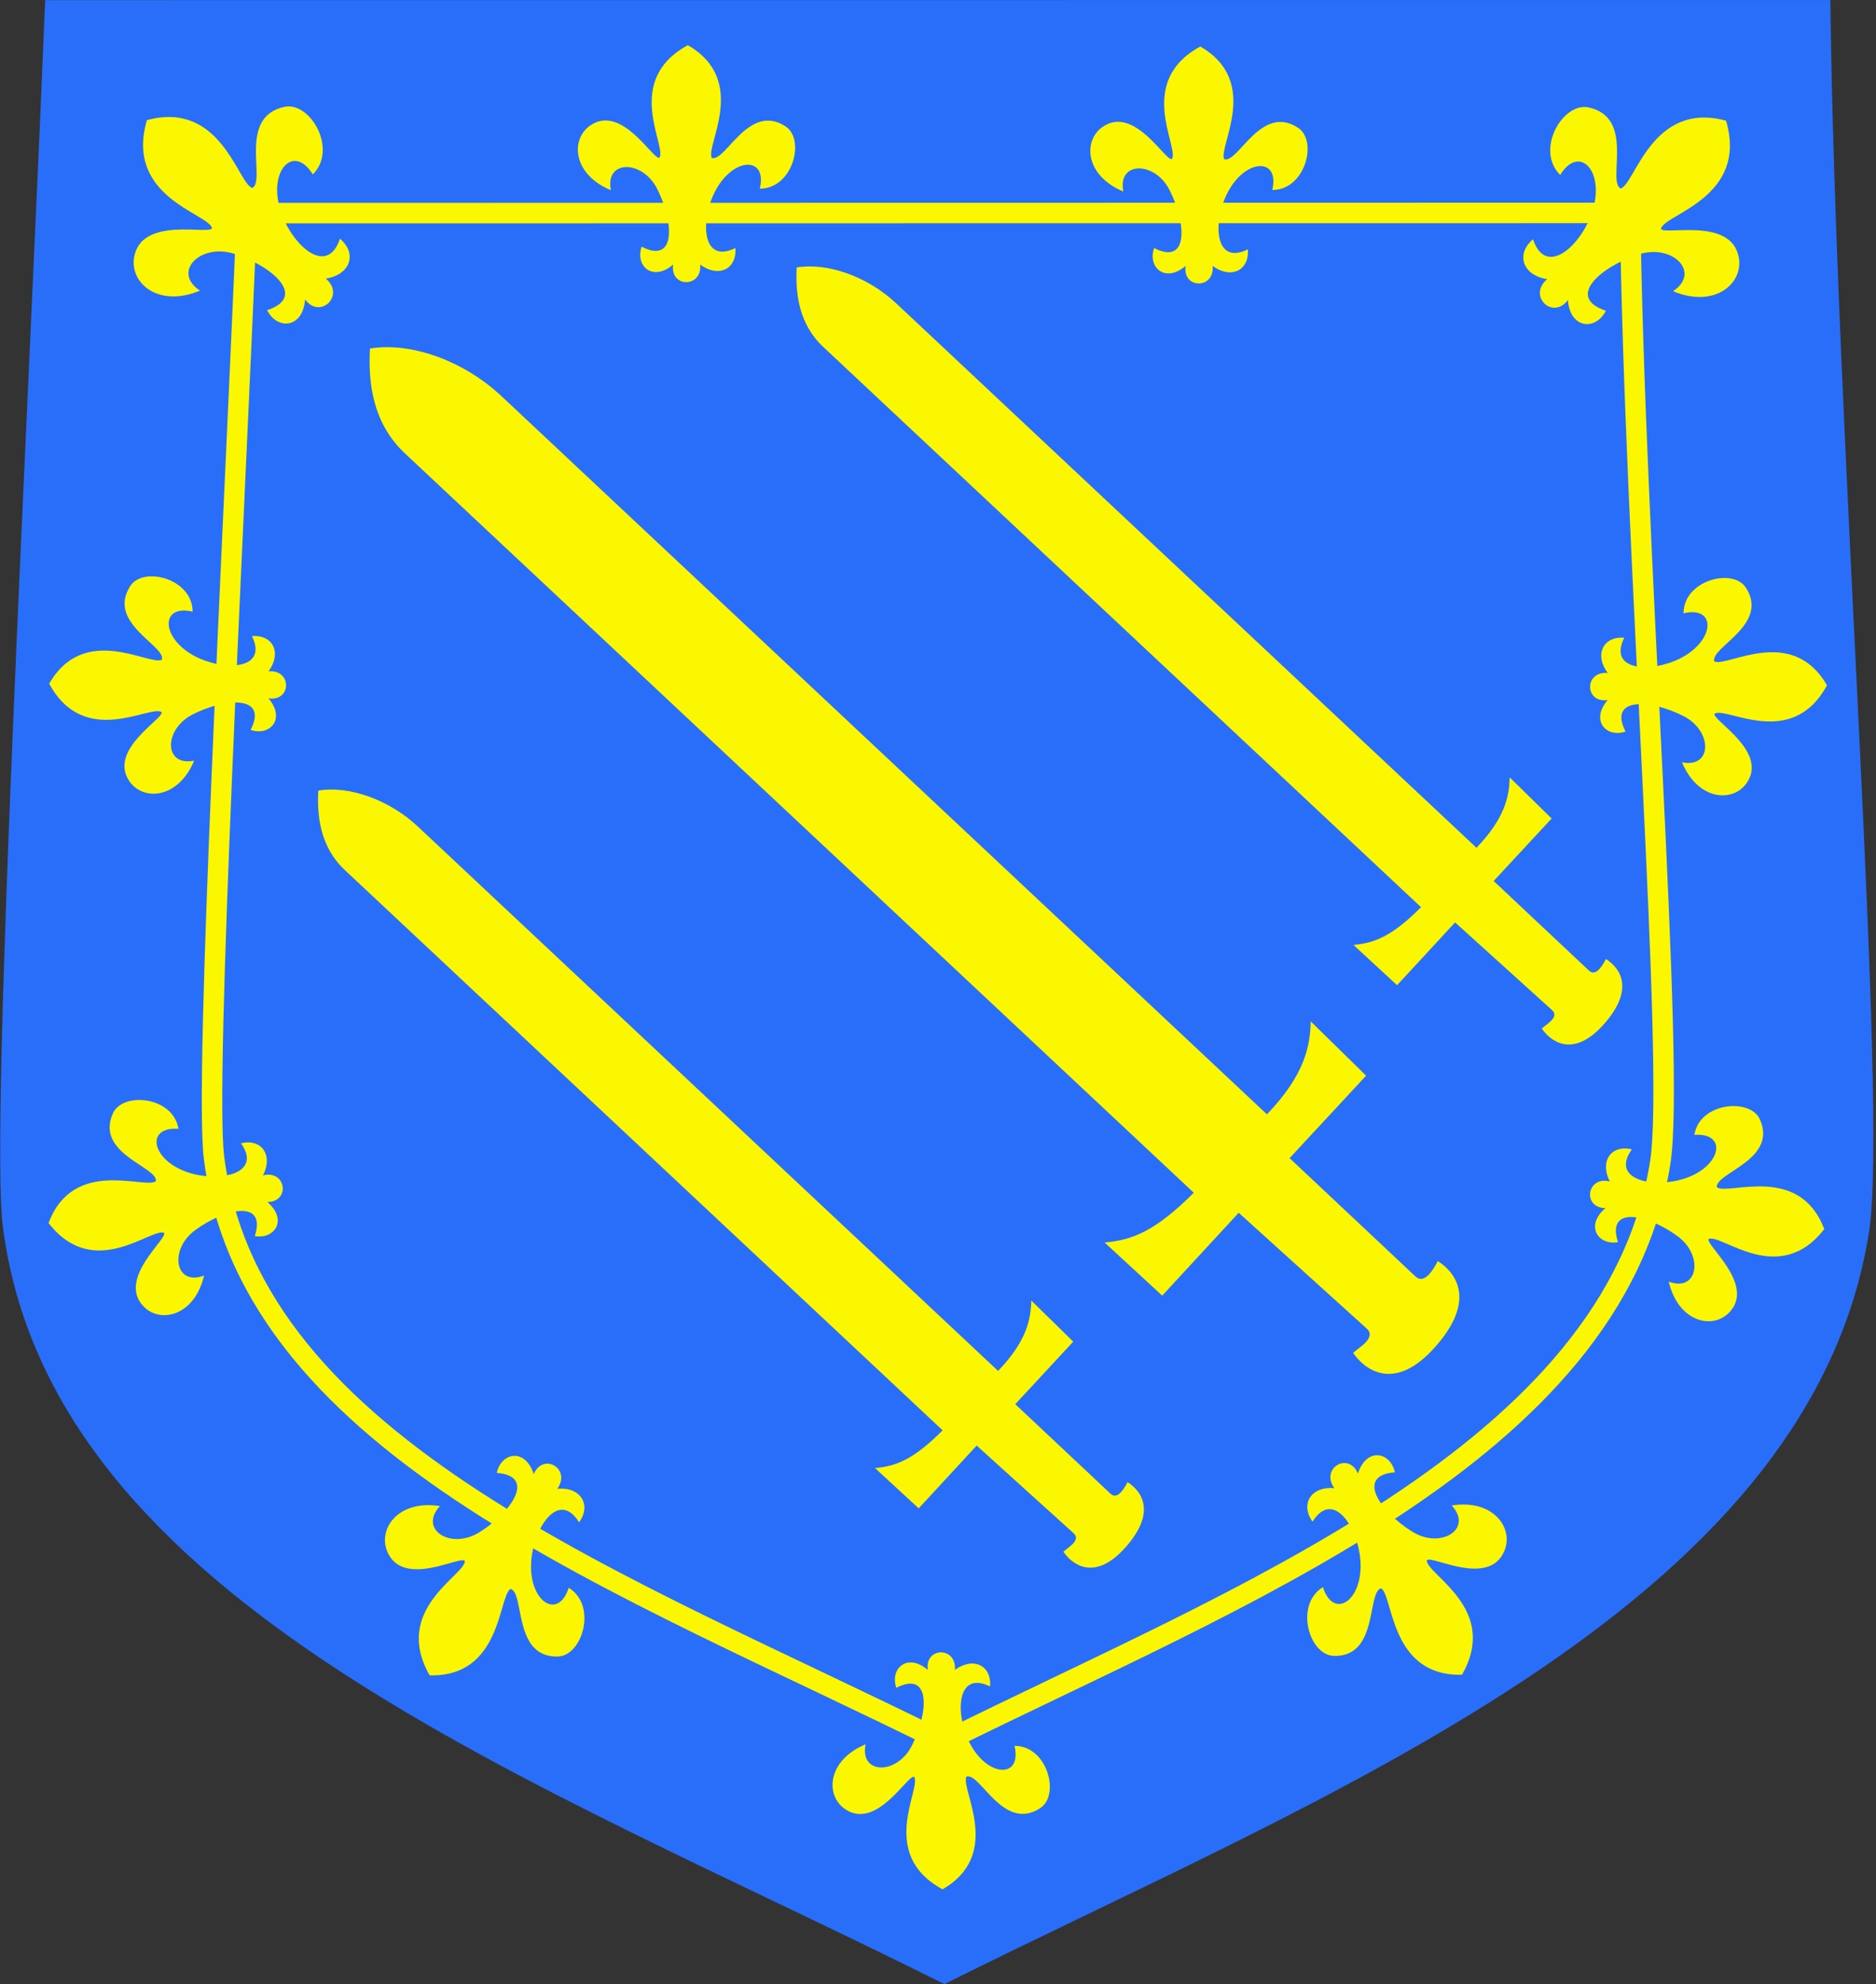
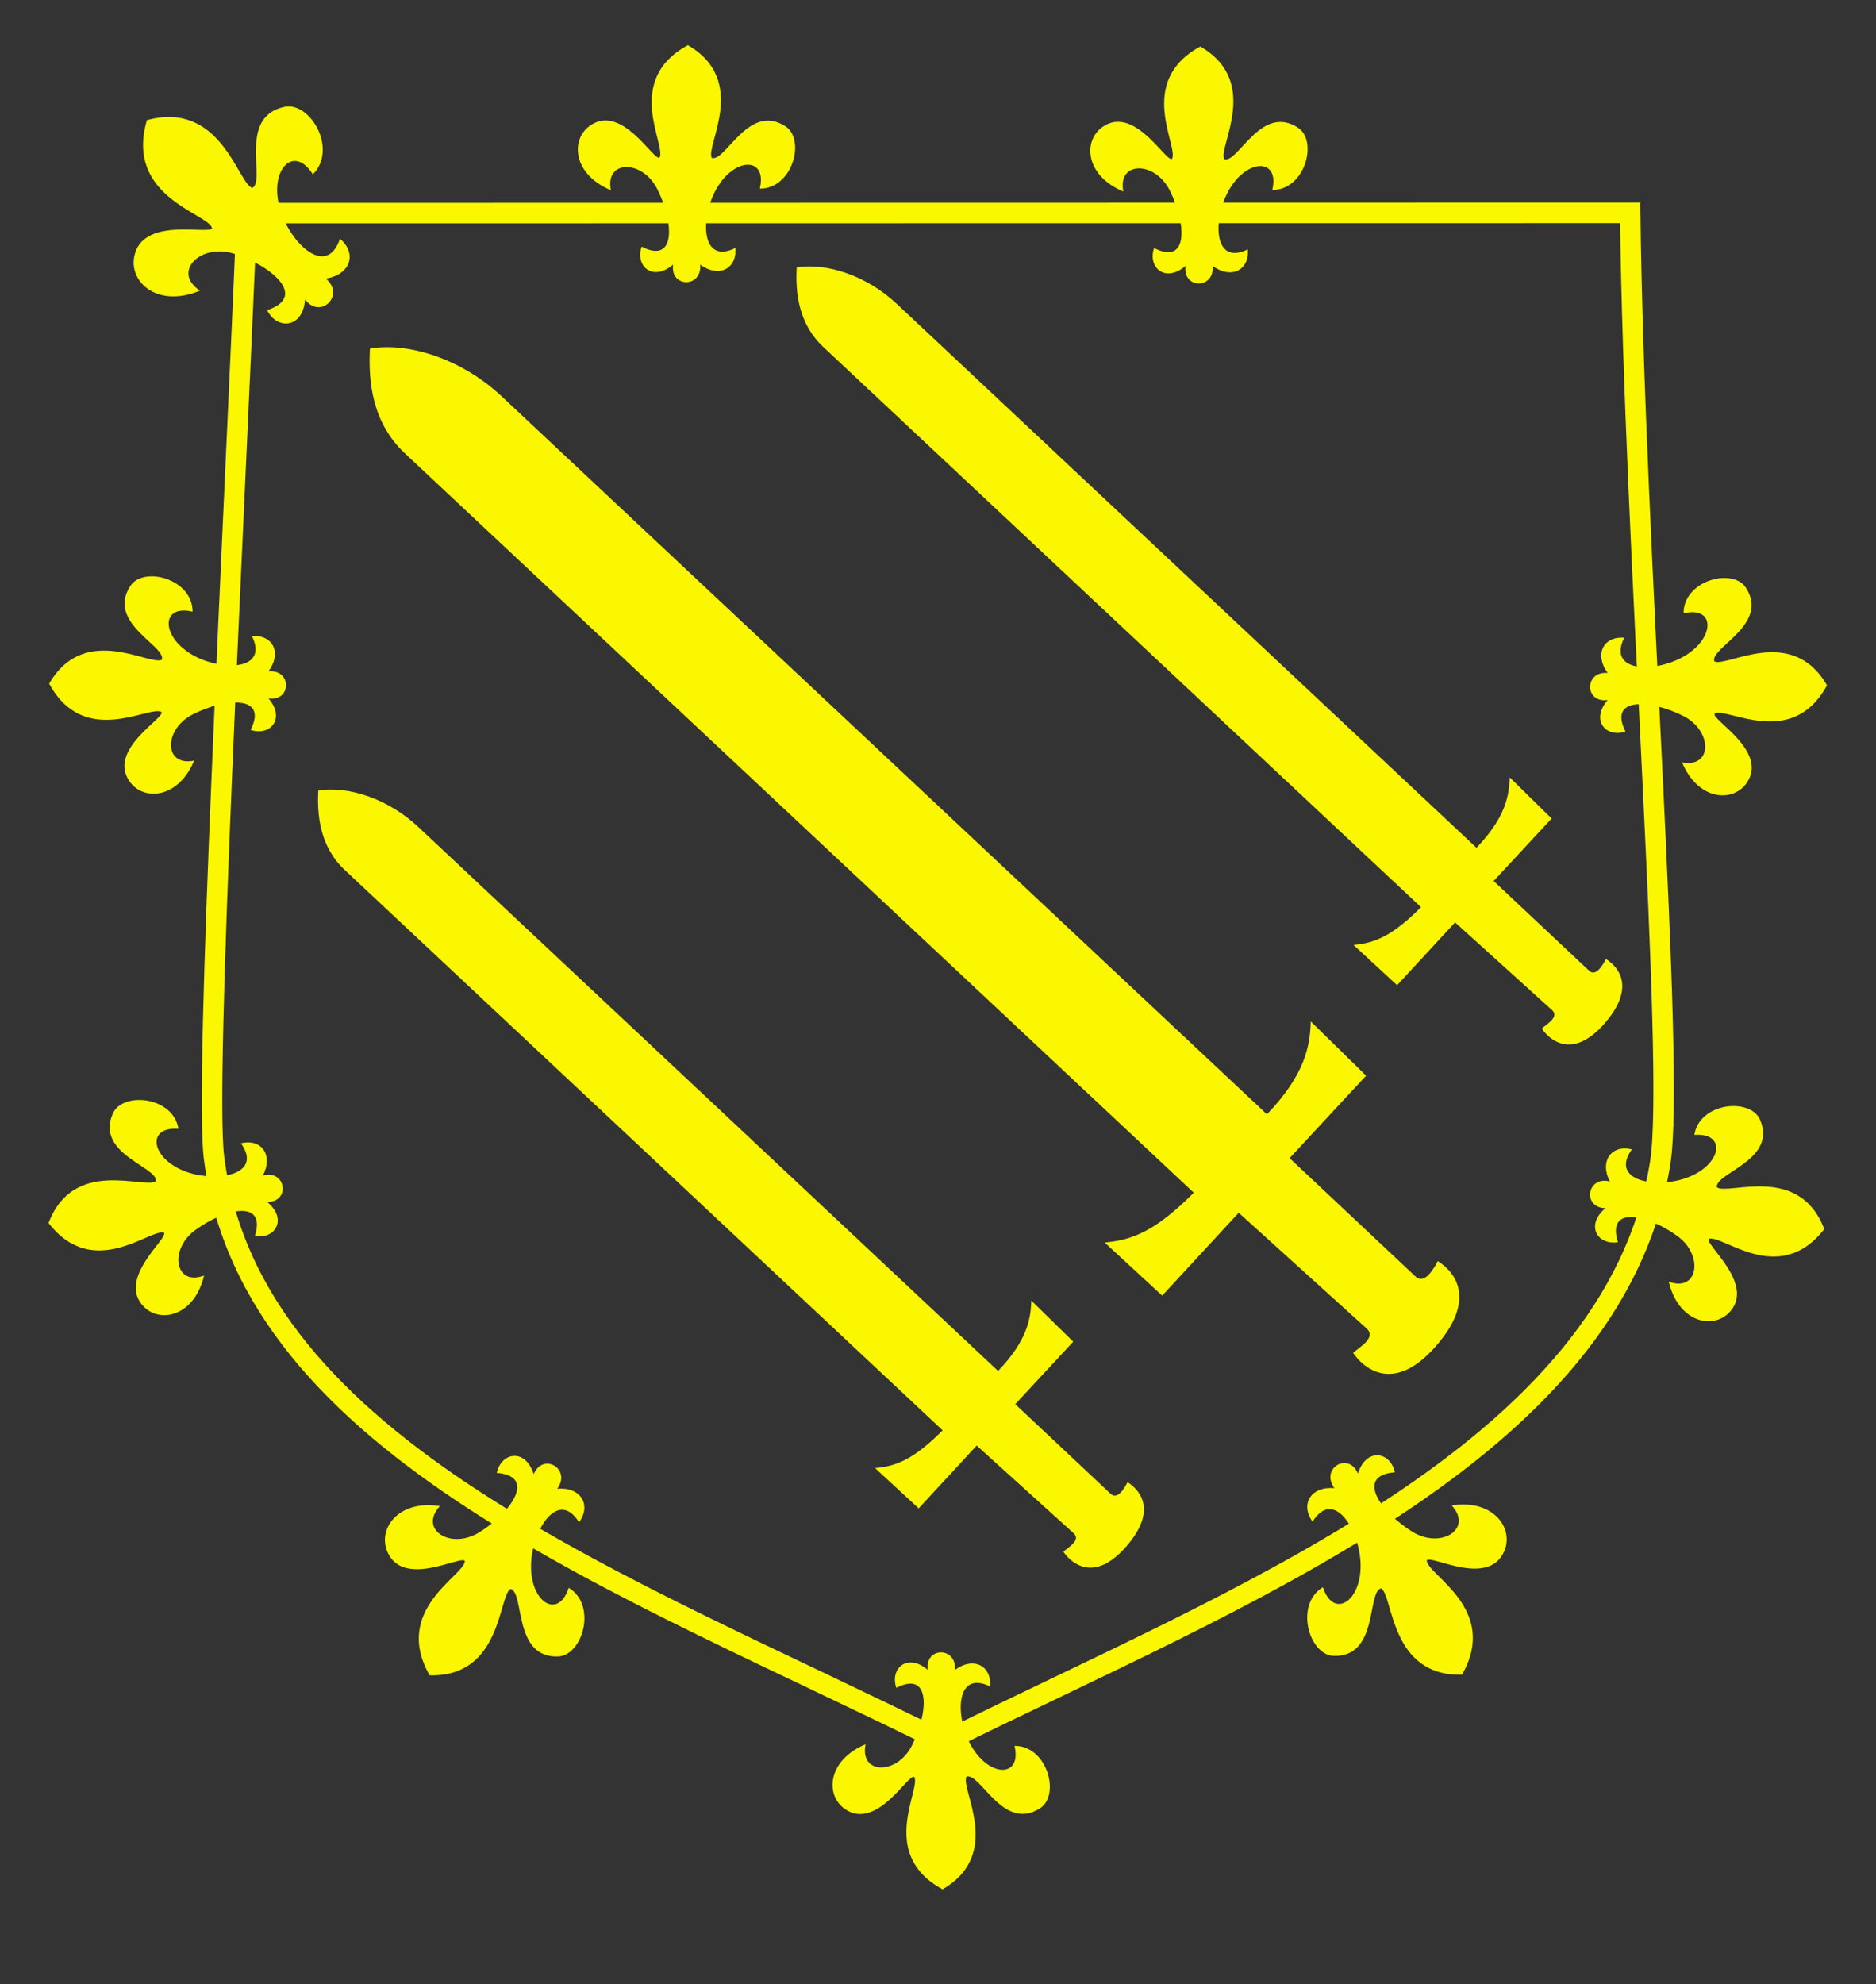
<svg xmlns="http://www.w3.org/2000/svg" version="1.1" width="454" height="480" id="svg2815">
  <rect width="100%" height="100%" fill="#333333" stroke="none" />
  <defs id="defs2819" />
-   <path d="M 228.559,480.001 C 319.492,434.486 437.877,389.543 452.309,298.07 457.098,267.715 444.156,103.692 442.943,0.008 L 10.932,0.032 C 6.917,98.898 -2.441,272.11 0.674,296.632 12.292,388.088 129.716,430.552 228.559,480.001 z" id="path2827" style="fill:#296ef9;fill-opacity:1;stroke:none" />
  <path d="m 228.397,421.465 c 70.468,-35.073 162.21,-69.753 173.393,-140.241 3.711,-23.391 -6.338,-149.819 -7.279,-229.716 l -334.763,0.054 C 56.636,127.748 49.385,261.221 51.799,280.117 60.802,350.591 151.799,383.361 228.397,421.465 z" id="path2827-7" style="fill:none;stroke:#faf700;stroke-width:4.955;stroke-miterlimit:4;stroke-opacity:1;stroke-dasharray:none" />
  <path d="m 155.275,59.682 c 8.471,4.327 7.77,-6.131 3.742,-14.028 -3.618,-7.094 -12.676,-6.998 -11.178,0.363 -9.216,-3.827 -9.843,-12.25 -5.051,-15.62 7.693,-5.412 15.312,8.493 16.81,7.739 1.79,-2.846 -8.877,-18.669 6.864,-27.203 14.794,8.543 4.237,24.276 5.784,27.267 3.328,1.11 8.882,-13.497 17.859,-7.623 4.887,3.197 1.713,15.112 -6.228,15.06 1.89,-7.913 -6.471,-7.715 -10.811,0.63 -3.62,6.961 -3.283,17.772 4.9,13.734 0.4,5.161 -4.141,7.26 -8.517,4.004 0.495,5.733 -7.37,5.602 -6.547,0 -4.936,4.228 -9.236,0.363 -7.627,-4.322 z" id="path3658" style="fill:#faf700;fill-opacity:1;stroke:none" />
  <path d="m 279.294,60.004 c 8.471,4.327 7.77,-6.131 3.742,-14.028 -3.618,-7.094 -12.676,-6.998 -11.178,0.363 -9.216,-3.827 -9.843,-12.25 -5.051,-15.62 7.693,-5.412 15.312,8.493 16.81,7.739 1.79,-2.846 -8.877,-18.669 6.864,-27.203 14.794,8.543 4.237,24.276 5.784,27.267 3.328,1.11 8.882,-13.497 17.859,-7.623 4.887,3.197 1.713,15.112 -6.228,15.06 1.89,-7.913 -6.471,-7.715 -10.811,0.63 -3.62,6.961 -3.283,17.772 4.9,13.734 0.4,5.161 -4.141,7.26 -8.517,4.004 0.495,5.733 -7.37,5.602 -6.547,0 -4.936,4.228 -9.236,0.363 -7.627,-4.322 z" id="path3658-4" style="fill:#faf700;fill-opacity:1;stroke:none" />
  <path d="M 64.646,75.033 C 74.479,71.805 65.862,64.338 56.675,61.401 48.424,58.763 41.558,65.831 48.392,70.311 38.376,74.498 31.389,68.532 32.456,62.25 34.168,52.165 50.747,56.929 51.312,55.196 50.485,51.635 30.089,47.754 35.555,29.064 c 17.933,-4.882 22,15.318 25.495,16.414 3.407,-1.72 -3.623,-17.194 7.792,-19.629 6.214,-1.325 12.986,10.249 6.863,16.341 -4.665,-7.519 -10.918,-0.911 -7.795,8.831 2.604,8.126 11.214,16.144 14.364,6.733 4.293,3.643 2.436,8.757 -3.431,9.643 4.808,4.008 -1.318,9.981 -5.015,5.055 -0.515,7.049 -6.795,7.41 -9.182,2.58 z" id="path3658-9" style="fill:#faf700;fill-opacity:1;stroke:none" />
-   <path d="m 388.621,75.169 c -9.832,-3.227 -1.216,-10.695 7.971,-13.632 8.252,-2.638 15.117,4.43 8.283,8.91 10.017,4.187 17.004,-1.779 15.937,-8.061 -1.713,-10.085 -18.292,-5.321 -18.856,-7.054 0.827,-3.561 21.223,-7.442 15.757,-26.132 -17.933,-4.882 -22,15.318 -25.495,16.414 -3.407,-1.72 3.623,-17.194 -7.792,-19.629 -6.214,-1.325 -12.986,10.249 -6.863,16.341 4.665,-7.519 10.918,-0.911 7.795,8.831 -2.604,8.126 -11.214,16.144 -14.364,6.733 -4.293,3.643 -2.436,8.757 3.431,9.643 -4.808,4.008 1.318,9.981 5.015,5.055 0.515,7.049 6.795,7.41 9.182,2.58 z" id="path3658-9-4" style="fill:#faf700;fill-opacity:1;stroke:none" />
  <path d="m 120.219,356.324 c 9.681,0.754 3.496,9.59 -4.22,14.375 -6.931,4.298 -14.766,-0.669 -9.538,-6.346 -10.063,-1.597 -15.099,5.485 -12.723,11.037 3.813,8.915 17.858,0.773 18.76,2.244 0.041,3.472 -17.679,11.661 -8.524,27.665 17.433,0.449 16.628,-19.101 19.569,-20.902 3.489,0.817 0.539,16.678 11.485,16.343 5.959,-0.182 9.546,-12.389 2.605,-16.624 -2.572,7.989 -9.746,3.308 -9.076,-6.384 0.559,-8.083 6.615,-17.425 11.586,-9.457 3.099,-4.331 0.265,-8.627 -5.281,-8.119 3.487,-4.784 -3.43,-8.908 -5.7,-3.529 -2.044,-6.385 -7.847,-5.299 -8.944,-0.304 z" id="path3658-9-8" style="fill:#faf700;fill-opacity:1;stroke:none" />
  <path d="m 337.566,356.176 c -9.681,0.754 -3.496,9.59 4.22,14.375 6.931,4.298 14.766,-0.669 9.538,-6.346 10.063,-1.597 15.099,5.485 12.723,11.037 -3.813,8.915 -17.858,0.773 -18.76,2.244 -0.041,3.472 17.679,11.661 8.524,27.665 -17.433,0.449 -16.628,-19.101 -19.569,-20.902 -3.489,0.817 -0.539,16.678 -11.485,16.343 -5.959,-0.182 -9.546,-12.389 -2.605,-16.624 2.572,7.989 9.746,3.308 9.076,-6.384 -0.559,-8.083 -6.615,-17.425 -11.586,-9.457 -3.099,-4.331 -0.265,-8.627 5.281,-8.119 -3.487,-4.784 3.43,-8.908 5.7,-3.529 2.044,-6.385 7.847,-5.299 8.944,-0.304 z" id="path3658-9-8-2" style="fill:#faf700;fill-opacity:1;stroke:none" />
  <path d="m 216.913,408.317 c 8.471,-4.327 7.77,6.131 3.742,14.028 -3.618,7.094 -12.676,6.998 -11.178,-0.363 -9.216,3.827 -9.843,12.25 -5.051,15.62 7.693,5.412 15.312,-8.493 16.81,-7.739 1.79,2.846 -8.877,18.669 6.864,27.203 14.794,-8.543 4.237,-24.276 5.784,-27.267 3.328,-1.11 8.882,13.497 17.859,7.623 4.887,-3.197 1.713,-15.112 -6.228,-15.06 1.89,7.913 -6.471,7.715 -10.811,-0.63 -3.62,-6.961 -3.283,-17.772 4.9,-13.734 0.4,-5.161 -4.141,-7.26 -8.517,-4.004 0.495,-5.733 -7.37,-5.602 -6.547,0 -4.936,-4.228 -9.236,-0.363 -7.627,4.322 z" id="path3658-4-4" style="fill:#faf700;fill-opacity:1;stroke:none" />
  <path d="m 393.389,176.976 c -4.327,-8.471 6.131,-7.77 14.028,-3.742 7.094,3.618 6.998,12.676 -0.363,11.178 3.827,9.216 12.25,9.843 15.62,5.051 5.412,-7.693 -8.493,-15.312 -7.739,-16.81 2.846,-1.79 18.669,8.877 27.203,-6.864 -8.543,-14.794 -24.276,-4.237 -27.267,-5.784 -1.11,-3.328 13.497,-8.882 7.623,-17.859 -3.197,-4.887 -15.112,-1.713 -15.06,6.228 7.913,-1.89 7.715,6.471 -0.63,10.811 -6.961,3.62 -17.772,3.283 -13.734,-4.9 -5.161,-0.4 -7.26,4.141 -4.004,8.517 -5.733,-0.495 -5.602,7.37 0,6.547 -4.228,4.936 -0.363,9.236 4.322,7.627 z" id="path3658-5" style="fill:#faf700;fill-opacity:1;stroke:none" />
  <path d="m 391.557,300.505 c -2.901,-9.059 7.307,-6.676 14.449,-1.425 6.415,4.717 4.857,13.641 -2.165,10.972 2.286,9.714 10.497,11.694 14.598,7.51 6.584,-6.717 -5.906,-16.484 -4.92,-17.84 3.098,-1.306 16.989,11.778 27.955,-2.376 -6.039,-15.981 -23.272,-8.106 -25.973,-10.116 -0.557,-3.464 14.755,-6.583 10.41,-16.392 -2.365,-5.339 -14.636,-4.134 -15.869,3.711 8.114,-0.586 6.567,7.633 -2.37,10.567 -7.455,2.447 -18.069,0.366 -12.761,-7.056 -5.028,-1.229 -7.834,2.912 -5.329,7.758 -5.578,-1.415 -6.72,6.368 -1.058,6.46 -4.97,4.187 -1.851,9.055 3.032,8.226 z" id="path3658-5-7" style="fill:#faf700;fill-opacity:1;stroke:none" />
  <path d="m 61.669,299.035 c 2.901,-9.059 -7.307,-6.676 -14.449,-1.425 -6.415,4.717 -4.857,13.641 2.165,10.972 -2.286,9.714 -10.497,11.694 -14.598,7.51 -6.584,-6.717 5.906,-16.484 4.92,-17.84 -3.098,-1.306 -16.989,11.778 -27.955,-2.376 6.039,-15.981 23.272,-8.106 25.973,-10.116 0.557,-3.464 -14.755,-6.583 -10.41,-16.392 2.365,-5.339 14.636,-4.134 15.869,3.711 -8.114,-0.586 -6.567,7.633 2.37,10.567 7.455,2.447 18.069,0.366 12.761,-7.056 5.028,-1.229 7.834,2.912 5.329,7.758 5.578,-1.415 6.72,6.368 1.058,6.46 4.97,4.187 1.851,9.055 -3.032,8.226 z" id="path3658-5-7-1" style="fill:#faf700;fill-opacity:1;stroke:none" />
  <path d="m 60.651,176.579 c 4.327,-8.471 -6.131,-7.77 -14.028,-3.742 -7.094,3.618 -6.998,12.676 0.363,11.178 -3.827,9.216 -12.25,9.843 -15.62,5.051 -5.412,-7.693 8.493,-15.312 7.739,-16.81 -2.846,-1.79 -18.669,8.877 -27.203,-6.864 8.543,-14.794 24.276,-4.237 27.267,-5.784 1.11,-3.328 -13.497,-8.882 -7.623,-17.859 3.197,-4.887 15.112,-1.713 15.06,6.228 -7.913,-1.89 -7.715,6.471 0.63,10.811 6.961,3.62 17.772,3.283 13.734,-4.9 5.161,-0.4 7.26,4.141 4.004,8.517 5.733,-0.495 5.602,7.37 0,6.547 4.228,4.936 0.363,9.236 -4.322,7.627 z" id="path3658-5-1" style="fill:#faf700;fill-opacity:1;stroke:none" />
  <path d="m 267.322,300.587 c 6.716,-0.577 12.307,-2.761 21.573,-12.045 L 97.976,109.668 c -7.976,-7.473 -8.871,-17.528 -8.449,-25.348 9.612,-1.622 22.48,2.746 31.82,11.505 L 306.603,269.576 c 9.216,-9.602 10.443,-16.536 10.607,-22.472 l 13.393,13.123 -18.517,19.955 30.472,28.629 c 2.065,1.941 4.194,-1.404 5.393,-3.73 4.69,2.972 9.131,9.693 -0.539,20.674 -10.308,11.705 -17.598,5.025 -19.955,1.528 1.423,-1.318 5.738,-3.666 3.281,-5.888 l -30.966,-28 -18.517,20.045 -13.932,-12.854 z" id="path3863" style="fill:#faf700;fill-opacity:1;stroke:none" />
  <path d="m 327.547,228.597 c 5.09,-0.438 9.327,-2.092 16.349,-9.128 L 199.208,83.909 c -6.045,-5.664 -6.723,-13.284 -6.403,-19.21 7.284,-1.229 17.036,2.081 24.114,8.719 L 357.316,205.095 c 6.984,-7.277 7.914,-12.532 8.038,-17.03 l 10.15,9.946 -14.033,15.123 23.093,21.696 c 1.565,1.471 3.178,-1.064 4.087,-2.827 3.554,2.252 6.92,7.346 -0.409,15.668 -7.812,8.87 -13.337,3.808 -15.123,1.158 1.078,-0.999 4.348,-2.778 2.486,-4.462 l -23.468,-21.219 -14.033,15.191 -10.559,-9.741 z" id="path3863-5" style="fill:#faf700;fill-opacity:1;stroke:none" />
  <path d="m 211.773,355.157 c 5.09,-0.438 9.327,-2.092 16.349,-9.128 L 83.434,210.469 c -6.045,-5.664 -6.723,-13.284 -6.403,-19.21 7.284,-1.229 17.036,2.081 24.114,8.72 l 140.396,131.677 c 6.984,-7.277 7.914,-12.532 8.038,-17.03 l 10.15,9.946 -14.033,15.123 23.093,21.696 c 1.565,1.471 3.178,-1.064 4.087,-2.827 3.554,2.252 6.92,7.346 -0.409,15.668 -7.812,8.87 -13.337,3.808 -15.123,1.158 1.078,-0.999 4.348,-2.778 2.486,-4.462 l -23.468,-21.219 -14.033,15.191 -10.559,-9.741 z" id="path3863-5-2" style="fill:#faf700;fill-opacity:1;stroke:none" />
</svg>